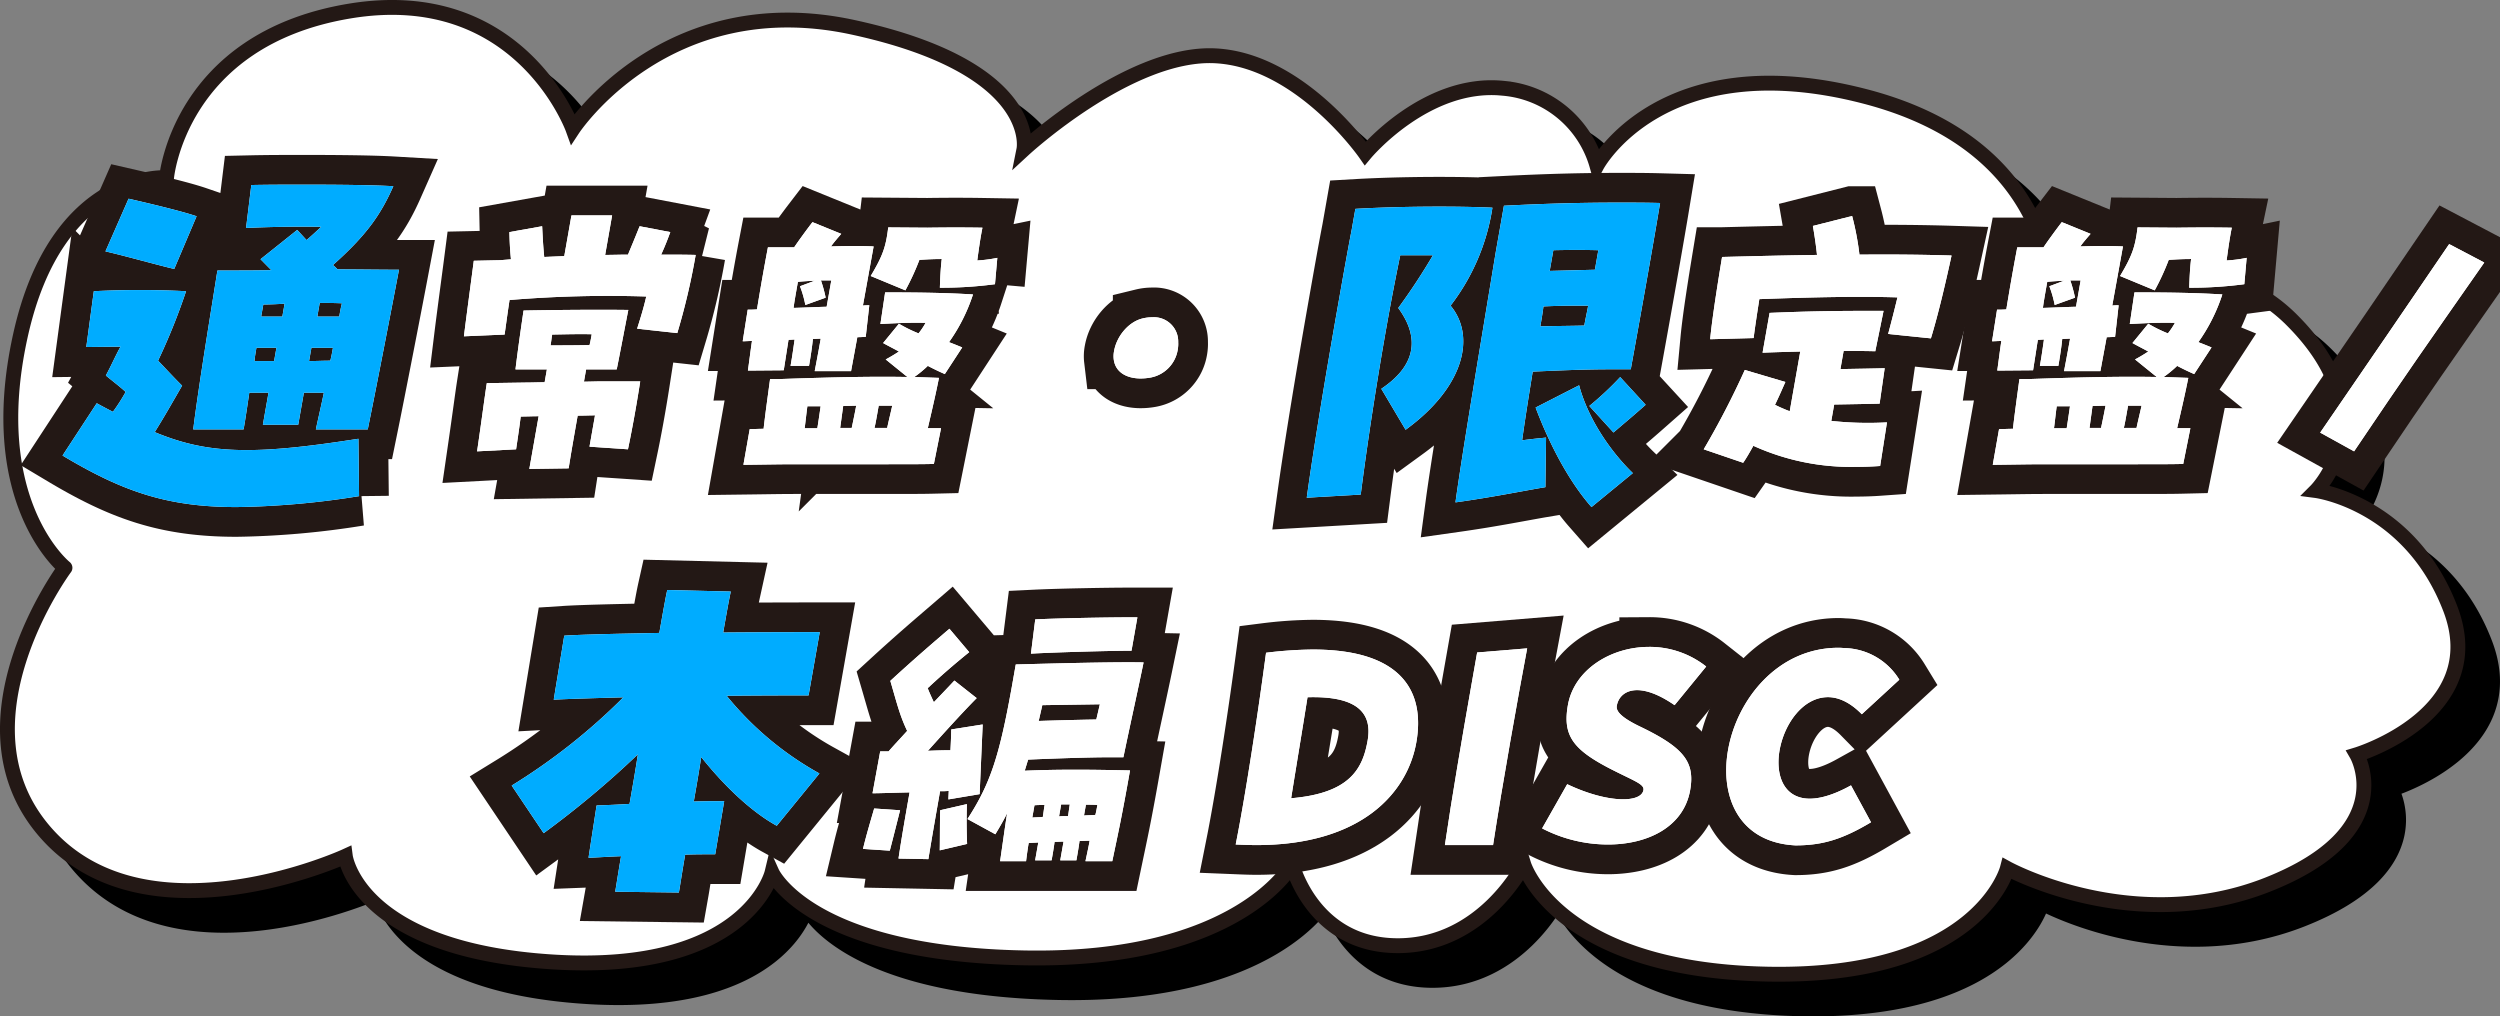
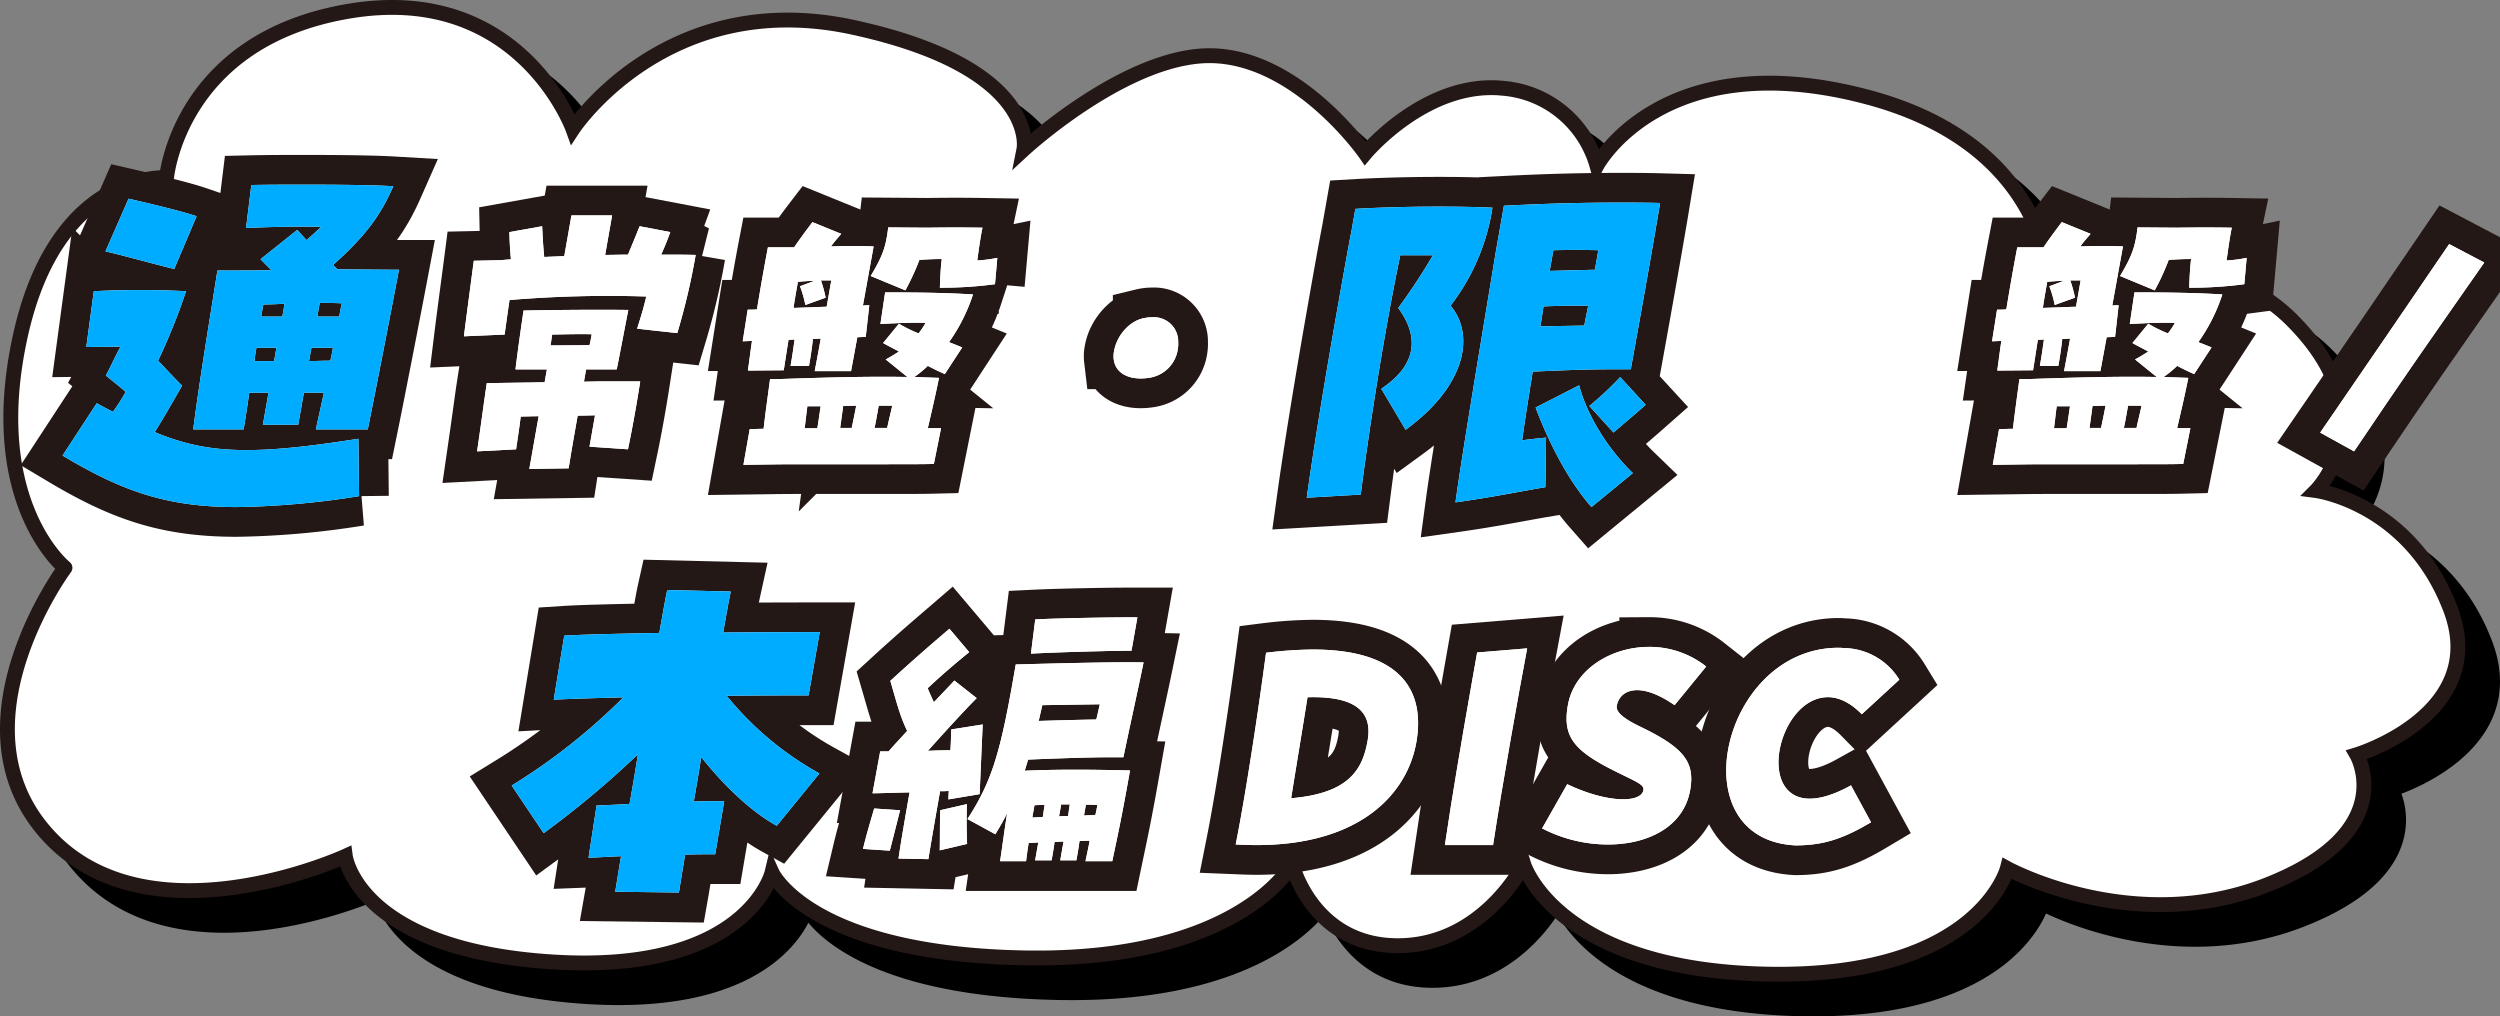
<svg xmlns="http://www.w3.org/2000/svg" viewBox="0 0 504.591 205.139">
  <rect x="0" y="0" width="504.591" height="205.139" fill="#808080" stroke="none" />
  <defs>
    <style>.cls-1,.cls-6,.cls-8,.cls-9{fill:none;}.cls-2{isolation:isolate;}.cls-3{clip-path:url(#clip-path);}.cls-4{opacity:0.18;}.cls-5{mix-blend-mode:multiply;}.cls-6{stroke:#000;}.cls-6,.cls-8{stroke-width:3px;}.cls-7{fill:#fff;}.cls-8,.cls-9{stroke:#231815;}.cls-9{stroke-width:12px;}.cls-10{fill:#00acff;}</style>
    <clipPath id="clip-path">
      <polygon class="cls-1" points="2831.11 -1145.096 1631.11 -1023.425 1631.11 -2095.904 2831.11 -2095.904 2831.11 -1145.096" />
    </clipPath>
  </defs>
  <g class="cls-2">
    <g id="レイヤー_1" data-name="レイヤー 1">
      <g class="cls-5">
        <path d="M40.618,42.867s2.46-27.885,36.907-33.626,45.108,23.784,45.108,23.784S141.497,4.32,179.224,12.521,213.67,37.126,213.67,37.126s21.324-19.684,38.547-18.863,30.346,19.684,30.346,19.684,12.302-14.763,27.885-13.123a21.539,21.539,0,0,1,18.863,15.583s13.123-24.605,54.13-13.943,37.727,43.468,37.727,43.468,28.705-18.043,48.389,1.64,4.921,34.446,4.921,34.446,18.863,2.46,27.065,23.784S482.68,159.328,482.68,159.328s9.022,15.583-18.043,26.245-52.49-3.281-52.49-3.281-5.741,22.144-48.389,21.324-49.209-22.144-49.209-22.144-8.201,16.403-25.425,16.403S267.8,181.472,267.8,181.472s-10.662,19.684-54.13,18.863-50.85-17.223-50.85-17.223-4.921,20.504-44.288,18.043-41.828-21.324-41.828-21.324-39.367,18.043-59.871-4.101,3.281-54.13,3.281-54.13S3.711,108.479,11.093,74.853,40.618,42.867,40.618,42.867Z" />
        <path class="cls-6" d="M40.618,42.867s2.46-27.885,36.907-33.626,45.108,23.784,45.108,23.784S141.497,4.32,179.224,12.521,213.67,37.126,213.67,37.126s21.324-19.684,38.547-18.863,30.346,19.684,30.346,19.684,12.302-14.763,27.885-13.123a21.539,21.539,0,0,1,18.863,15.583s13.123-24.605,54.13-13.943,37.727,43.468,37.727,43.468,28.705-18.043,48.389,1.64,4.921,34.446,4.921,34.446,18.863,2.46,27.065,23.784S482.68,159.328,482.68,159.328s9.022,15.583-18.043,26.245-52.49-3.281-52.49-3.281-5.741,22.144-48.389,21.324-49.209-22.144-49.209-22.144-8.201,16.403-25.425,16.403S267.8,181.472,267.8,181.472s-10.662,19.684-54.13,18.863-50.85-17.223-50.85-17.223-4.921,20.504-44.288,18.043-41.828-21.324-41.828-21.324-39.367,18.043-59.871-4.101,3.281-54.13,3.281-54.13S3.711,108.479,11.093,74.853,40.618,42.867,40.618,42.867Z" />
      </g>
      <path class="cls-7" d="M33.618,35.867S36.078,7.982,70.525,2.24s45.108,23.784,45.108,23.784S134.497-2.68,172.224,5.521,206.67,30.126,206.67,30.126s21.324-19.684,38.547-18.863,30.346,19.684,30.346,19.684,12.302-14.763,27.885-13.123a21.539,21.539,0,0,1,18.863,15.583s13.123-24.605,54.13-13.943,37.727,43.468,37.727,43.468,28.705-18.043,48.389,1.64,4.921,34.446,4.921,34.446,18.863,2.46,27.065,23.784S475.68,152.328,475.68,152.328s9.022,15.583-18.043,26.245-52.49-3.281-52.49-3.281-5.741,22.144-48.389,21.324-49.209-22.144-49.209-22.144-8.201,16.403-25.425,16.403S260.8,174.472,260.8,174.472s-10.662,19.684-54.13,18.863-50.85-17.223-50.85-17.223-4.921,20.504-44.288,18.043-41.828-21.324-41.828-21.324-39.367,18.043-59.871-4.101,3.281-54.13,3.281-54.13S-3.289,101.479,4.093,67.853,33.618,35.867,33.618,35.867Z" />
      <path class="cls-8" d="M33.618,35.867S36.078,7.982,70.525,2.24s45.108,23.784,45.108,23.784S134.497-2.68,172.224,5.521,206.67,30.126,206.67,30.126s21.324-19.684,38.547-18.863,30.346,19.684,30.346,19.684,12.302-14.763,27.885-13.123a21.539,21.539,0,0,1,18.863,15.583s13.123-24.605,54.13-13.943,37.727,43.468,37.727,43.468,28.705-18.043,48.389,1.64,4.921,34.446,4.921,34.446,18.863,2.46,27.065,23.784S475.68,152.328,475.68,152.328s9.022,15.583-18.043,26.245-52.49-3.281-52.49-3.281-5.741,22.144-48.389,21.324-49.209-22.144-49.209-22.144-8.201,16.403-25.425,16.403S260.8,174.472,260.8,174.472s-10.662,19.684-54.13,18.863-50.85-17.223-50.85-17.223-4.921,20.504-44.288,18.043-41.828-21.324-41.828-21.324-39.367,18.043-59.871-4.101,3.281-54.13,3.281-54.13S-3.289,101.479,4.093,67.853,33.618,35.867,33.618,35.867Z" />
      <path class="cls-9" d="M12.621,91.947,19.526,81.39c1.13.63,2.197,1.182,3.264,1.732a36.17,36.17,0,0,0,2.57-4.018c-1.201-1.103-2.572-2.127-3.994-3.309,1.031-1.891,2.069-4.254,2.968-5.83l-6.919.079,1.52-11.267a183.626,183.626,0,0,1,18.622,0,126.224,126.224,0,0,1-5.654,14.023c1.379,1.419,2.872,3.073,4.853,5.043-2.457,4.255-3.699,6.461-5.533,9.376,10.628,4.412,19.651,4.726,41.12,1.34l.131,11.581a168.315,168.315,0,0,1-24.753,2.206C33.521,102.347,24.483,99.038,12.621,91.947Zm8.662-41.205,4.668-10.636c3.431.787,10.51,2.441,13.729,3.545L35.166,54.288C31.518,53.421,24.791,51.529,21.283,50.742Zm22.597,3.86c4.345,0,8.302,0,10.876-.079L52.584,52.318l7.404-5.91,1.889,2.049c1.007-.866,2.027-1.812,2.956-2.679-4.797-.078-10.164,0-15.172.237l1.062-8.668c3.505-.078,7.152-.078,10.721-.078,7.139,0,13.876.078,17.946.315-2.58,5.83-5.475,9.927-12.194,15.914a10.274,10.274,0,0,1,.933.868c4.19,0,8.211.077,12.401.077-1.161,6.146-4.626,24.031-6.303,32.225H63.753c.48-2.284,1.08-4.807,1.616-7.406H61.334l-1.139,6.46H53.057l1.139-6.46H50.317c-.381,2.6-.748,5.122-1.15,7.406H39.001C40.091,77.844,42.659,62.403,43.88,54.602ZM55.321,72.88l.473-2.678H51.759c-.153.866-.319,1.812-.396,2.678Zm1.662-8.981.459-2.6c-1.334.079-2.822.158-4.296.158l-.431,2.441Zm9.681,8.902c.23-.866.384-1.732.536-2.599H62.855l-.473,2.678C63.7,72.88,65.112,72.801,66.663,72.801Zm1.803-8.902c.167-.945.333-1.891.55-2.679-1.615-.078-3.012-.078-4.486-.078l-.486,2.757Z" />
      <path class="cls-9" d="M95.628,52.635l5.316-.117,2.185-.178c-.207-2.127-.275-3.723-.312-5.495l6.61-1.182c.123,2.6.229,4.314.418,6.204l4.047-.177,1.448-8.213h8.206l-1.406,7.977c1.514,0,3.037-.06,4.608-.06.709-1.713,1.408-3.368,2.35-5.731l6.192,1.182c-.562,1.536-1.092,2.896-1.85,4.55,2.387,0,4.714,0,6.973.06A135.387,135.387,0,0,1,136.701,67.23l-8.106-.887c.666-2.127,1.321-4.194,1.844-6.499a240.164,240.164,0,0,0-27.594.709c-.411,2.659-.743,5.2-.997,6.973l-8.21.354C94.176,63.508,95.155,56.3,95.628,52.635ZM108.719,84.01c-1.28,0-2.514.06-3.619.06-.27,2.186-.607,4.432-.935,6.617l-7.87.413c1.1-7.562,1.488-10.753,1.961-13.767l7.819-.118c1.223,0,2.571-.059,3.852-.059l.459-2.6h-6.344c.667-5.436,1.395-10.223,1.628-11.877,9.11-.177,17.199-.177,21.146-.118-.496,2.481-2.186,11.403-2.348,11.995H118.3l-.438,2.481c1.223,0,2.396-.059,3.502-.059h7.856c-.853,5.495-1.743,10.222-2.475,13.708l-7.764-.532,1.115-6.321c-1.047,0-2.222.059-3.502.059-.709,4.019-1.397,7.918-1.817,10.636l-7.936.118ZM118.99,69.652c.193-.768.318-1.476.443-2.186-2.434-.059-4.714,0-7.983.059-.125.709-.192,1.417-.327,2.186C113.684,69.712,115.43,69.712,118.99,69.652Z" />
      <path class="cls-9" d="M151.779,68.825c-.698,0-1.35.059-1.873.059l1.009-6.381c.64,0,1.28,0,1.873-.06.691-4.254,1.473-8.685,2.209-12.526h5.296c.868-1.3,2.555-3.603,3.688-5.081L169.792,47.2c-.807.945-1.387,1.596-2.077,2.541,3.861-.118,6.073-.118,8.613,0l-2.162,11.935a10.951,10.951,0,0,1,1.29-.059l-.718,6.381c-.407,0-1,.06-1.698.06l-1.267,6.854h-7.333c.114-.649.59-3.013,1.215-6.558-.524,0-1.059.059-1.582.059-.134,1.418-.451,3.546-.784,5.436h-3.725c.364-2.068.557-3.486.821-5.318-.407,0-.825.059-1.232.059-.505,3.191-.873,5.612-.967,6.145l-7.228.059C151.214,73.02,151.452,71.012,151.779,68.825ZM151.32,86.61c.932,0,1.873-.059,2.805-.059.294-2.659.74-5.85,1.306-10.045h2.095c11.887-.413,19.066-.532,25.621-.413l-4.38-3.546a30.799,30.799,0,0,0,2.668-1.595c-1.06-.591-2.13-1.123-3.189-1.714l3.189-3.899a28.111,28.111,0,0,0,3.963,1.95,15.154,15.154,0,0,0,1.423-2.128c-2.783-.059-4.714,0-9.121.236l.95-6.381c7.684,0,12.958.118,17.736.414a35.713,35.713,0,0,1-4.841,9.631c.927.354,1.796.708,2.664,1.063l-3.509,5.377c-1.351-.592-2.421-1.122-3.433-1.654a22.602,22.602,0,0,1-2.725,2.245c1.62.06,3.297.118,4.974.178-.547,2.776-1.315,6.144-2.257,10.162h2.677l-1.445,7.208c-2.455.06-4.434.06-12.465.06H160.254c-2.677,0-5.481.059-10.205.118Zm10.147-28.833,2.991-1.123c-1.115.059-2.29.118-3.416.236-.573,3.249-.74,4.195-.869,5.259,2.164-.06,4.512-.177,6.676-.237q.438-2.48.938-5.317h-2.095a27.515,27.515,0,0,1,.957,3.486l-4.102,1.478A21.457,21.457,0,0,0,161.467,57.777Zm.942,28.656h2.56c.115-.65.401-2.6.666-4.432h-2.678C162.744,83.538,162.601,85.015,162.408,86.433Zm7.169-.06h2.328c.319-1.478.804-3.899.908-4.49-.814,0-1.757.059-2.63.059C169.992,83.361,169.78,84.896,169.577,86.374Zm6.164-30.666c2.396-4.017,3.068-5.849,3.533-9.808l7.904.059c4.026-.059,7.576-.059,11.115,0-.359,1.714-.656,3.724-1.05,6.618a27.821,27.821,0,0,0,4.051-.532l-.472,5.318a81.396,81.396,0,0,1-11.124.709c.074-2.068.153-3.841.381-5.79-1.397,0-2.921.059-4.513.177a50.367,50.367,0,0,1-2.83,6.146Zm3.322,30.666c.34-1.596.737-3.189,1.024-4.49h-2.735c-.49,2.777-.636,3.604-.85,4.49Z" />
      <path class="cls-9" d="M237.805,69.062a6.716,6.716,0,0,1-.097,1.536,6.817,6.817,0,0,1-5.528,5.613,11.073,11.073,0,0,1-1.952.177c-2.735,0-5.088-1.182-5.434-3.841a5.383,5.383,0,0,1,.07-1.713c.511-2.896,2.835-5.85,5.753-6.559A8.208,8.208,0,0,1,232.58,64.04,4.899,4.899,0,0,1,237.805,69.062Z" />
      <path class="cls-9" d="M269.998,61.929c1.014-5.751,1.959-11.108,2.842-15.678l.723-4.097c9.563-.553,20.969-.553,27.664-.237a43.014,43.014,0,0,1-8.453,19.775c5.06,6.066,2.944,16.309-9.072,25.054l-4.904-8.271c7.653-5.121,7.362-10.952,3.419-16.31a126.12,126.12,0,0,0,6.997-10.637h-6.596c-3.064,14.734-6.115,33.801-7.974,48.297l-10.896.631C265.166,90.213,267.664,75.166,269.998,61.929Zm31.895-11.03,1.653-9.375c9.317-.473,16.25-.631,23.233-.631,2.716,0,5.432,0,8.289.079-1.049,6.381-3.438,19.933-5.918,33.563h-3.959c-5.43,0-10.438.235-15.834.473-.811,5.042-1.595,9.927-2.135,13.866,1.672-.236,3.252-.394,4.831-.552l-.136,10.006c-4.716.788-10.355,1.97-18.153,3.073C295.015,92.105,299.783,63.742,301.893,50.899Zm8.049,31.357,8.784-4.491c1.719,6.54,6.202,13.236,10.841,17.727l-8.347,6.854C316.309,96.754,312.422,88.875,309.942,82.257Zm9.824-16.546c.25-1.417.563-2.757.785-4.018-3.259,0-5.741,0-9.027.157-.159,1.34-.396,2.679-.632,4.019C313.933,65.79,316.726,65.79,319.766,65.711Zm2.142-11.267.694-3.938c-2.779-.079-5.65-.079-9.078,0l-.736,4.176Zm-1.125,27.497a63.396,63.396,0,0,0,6.228-5.83l5.143,5.594c-3.215,2.837-3.842,3.31-6.495,5.595Z" />
-       <path class="cls-9" d="M353.892,89.978c-.763,1.359-1.438,2.541-2.06,3.427l-7.959-2.718a167.517,167.517,0,0,0,8.294-16.012l8.187,2.423c-.579,1.299-1.268,2.894-2.093,4.608a30.094,30.094,0,0,0,2.971,1.299l2.126-12.053c-2.338.06-4.793.118-7.607.236l1.417-8.036c8.676-.354,13.108-.414,23.003-.414l-1.671,8.155c-2.317-.06-4.412-.06-6.391-.06l-.645,3.663c3.443-.059,6.945-.117,8.934-.178l-1.027,7.15c-2.106.059-5.724.118-9.168.177l-.583,3.31a68.702,68.702,0,0,0,11.238.295l-1.378,8.804c-1.65.118-3.291.177-4.862.177A47.691,47.691,0,0,1,353.892,89.978Zm-6.316-38.11c11.401-.295,15.194-.354,19.162-.413-.217-2.069-.514-4.019-.831-5.851l7.92-2.008a56.604,56.604,0,0,1,1.477,7.799c6.586-.059,12.92,0,18.592.178-1.212,5.554-2.655,11.758-4.17,16.721l-8.632-.886c.508-1.891,1.23-4.669,1.884-7.387-7.757-.236-16.634-.059-27.881.355-.431,2.776-.873,5.612-1.152,7.858l-8.771.236C345.573,64.216,346.718,57.067,347.575,51.868Z" />
      <path class="cls-9" d="M403.942,68.825c-.698,0-1.35.059-1.873.059l1.009-6.381c.64,0,1.28,0,1.873-.06.691-4.254,1.473-8.685,2.209-12.526h5.296c.868-1.3,2.555-3.603,3.688-5.081l5.81,2.363c-.807.945-1.387,1.596-2.077,2.541,3.861-.118,6.073-.118,8.613,0l-2.162,11.935a10.951,10.951,0,0,1,1.29-.059l-.718,6.381c-.407,0-1,.06-1.698.06l-1.267,6.854h-7.333c.114-.649.59-3.013,1.215-6.558-.524,0-1.059.059-1.582.059-.134,1.418-.451,3.546-.784,5.436h-3.725c.364-2.068.557-3.486.821-5.318-.407,0-.825.059-1.232.059-.505,3.191-.873,5.612-.967,6.145l-7.228.059C403.376,73.02,403.614,71.012,403.942,68.825Zm-.46,17.785c.932,0,1.873-.059,2.805-.059.294-2.659.74-5.85,1.306-10.045h2.095c11.887-.413,19.066-.532,25.621-.413l-4.38-3.546a30.818,30.818,0,0,0,2.668-1.595c-1.061-.591-2.13-1.123-3.189-1.714l3.189-3.899a28.103,28.103,0,0,0,3.963,1.95,15.154,15.154,0,0,0,1.423-2.128c-2.783-.059-4.714,0-9.121.236l.95-6.381c7.684,0,12.958.118,17.736.414a35.713,35.713,0,0,1-4.841,9.631c.927.354,1.796.708,2.664,1.063l-3.509,5.377c-1.351-.592-2.421-1.122-3.433-1.654a22.612,22.612,0,0,1-2.725,2.245c1.62.06,3.297.118,4.974.178-.547,2.776-1.315,6.144-2.257,10.162h2.677l-1.445,7.208c-2.455.06-4.434.06-12.465.06H412.416c-2.677,0-5.481.059-10.205.118Zm10.148-28.833,2.991-1.123c-1.115.059-2.29.118-3.416.236-.573,3.249-.74,4.195-.869,5.259,2.164-.06,4.512-.177,6.676-.237q.438-2.48.938-5.317h-2.095a27.515,27.515,0,0,1,.957,3.486l-4.102,1.478A21.466,21.466,0,0,0,413.629,57.777Zm.941,28.656h2.56c.115-.65.401-2.6.666-4.432h-2.678C414.906,83.538,414.763,85.015,414.57,86.433Zm7.169-.06h2.328c.319-1.478.804-3.899.908-4.49-.814,0-1.757.059-2.63.059C422.154,83.361,421.942,84.896,421.739,86.374Zm6.164-30.666c2.396-4.017,3.068-5.849,3.533-9.808l7.904.059c4.026-.059,7.576-.059,11.115,0-.359,1.714-.656,3.724-1.05,6.618a27.821,27.821,0,0,0,4.051-.532l-.472,5.318a81.396,81.396,0,0,1-11.124.709c.074-2.068.153-3.841.381-5.79-1.396,0-2.921.059-4.513.177a50.367,50.367,0,0,1-2.83,6.146Zm3.322,30.666c.34-1.596.737-3.189,1.024-4.49h-2.735c-.49,2.777-.636,3.604-.85,4.49Z" />
      <path class="cls-9" d="M468.298,87.319c12.542-18.316,16.52-24.048,26.031-38.051l7.084,3.722c-11.679,16.722-15.784,22.513-26.274,38.11Z" />
      <path class="cls-9" d="M124.169,179.984c.264-1.497.631-4.019,1.187-7.17-2.264.079-4.464.236-6.573.316l1.629-10.557c2.109-.079,4.295-.158,6.651-.315.556-3.152,1.152-6.54,1.686-10.006a191.241,191.241,0,0,1-19.021,15.914l-6.453-9.611a122.249,122.249,0,0,0,22.538-17.807c-5.925.158-11.074.316-14.05.474l2.123-12.921c3.611-.236,11.01-.395,19.184-.552.682-3.86,1.223-6.934,1.607-8.666l12.824.314c-.397,1.812-.896,4.649-1.535,8.273,8.937-.079,16.851-.079,19.488-.079l-2.251,12.765c-3.025,0-9.31,0-16.54.078a64.057,64.057,0,0,0,18.727,15.679L156.778,166.67c-4.599-2.522-10.036-7.327-15.245-13.867-.465,3.072-.993,6.066-1.507,8.982,2.108-.079,4.204-.079,6.144-.079l-1.812,10.716c-2.017,0-4.112,0-6.065.079-.556,3.151-.936,5.751-1.27,7.642Z" />
      <path class="cls-9" d="M174.186,171.338c.663-2.777,1.503-5.554,2.252-8.153l5.233.354c-.376,1.478-1.56,6.204-2.078,8.155Zm7.163,1.95c.623-4.195,1.468-8.982,2.238-13.354-2.979.059-5.851.177-7.481.177l1.549-8.449h1.688c1.239-1.418,2.526-2.776,3.755-4.136-1.484-3.131-1.982-5.259-3.397-10.104,5.276-4.846,9.041-8.036,11.923-10.518l3.996,4.726c-2.92,2.364-5.526,4.609-8.382,7.269.32.826.698,1.653,1.246,2.836,1.571-1.654,2.996-3.132,4.146-4.372l4.496,3.545c-3.044,3.071-7.026,7.503-9.848,10.635,1.523-.059,3.046-.117,4.559-.117.102-1.891.15-3.486.158-4.195l6.346-1.005-.617,14.062-6.298,1.063c-.007-.295.039-.886.068-1.714a16.284,16.284,0,0,1-1.756.06c-.761,4.314-1.584,8.98-2.358,13.708Zm8.411-9.75,5.399-1.24c-.097,3.191-.065,5.318.038,8.036l-5.524,1.299C189.716,170.392,189.701,165.193,189.76,163.538Zm13.514.592c-.725,1.478-1.557,2.894-2.379,4.254l-5.627-3.073c4.636-7.148,6.431-12.703,8.937-26.588l.812-4.609c8.888-.235,20.113-.531,25.797-.413-1.228,5.968-2.56,11.876-4.074,19.143h-3.201c-3.376,0-10.749.237-16.029.474l-.686,2.244c6.861-.295,13.193-.236,21.252-.059-1.698,9.631-2.456,12.94-3.579,18.316h-5.412c.35-1.654.647-3.013.846-4.136-.64,0-1.349.059-2.047.059-.161,1.241-.391,2.541-.63,3.9h-3.259l.667-3.782c-.582,0-1.175.061-1.814.061-.15,1.181-.369,2.421-.599,3.722H208.93l.636-3.604c-.65.059-1.291.059-1.941.118-.208,1.182-.369,2.423-.529,3.663h-5.238C202.428,169.921,202.791,167.201,203.274,164.13Zm5.676-39.115c4.872-.236,14.622-.414,19.22-.414h1.397l-1.188,6.736c-3.9,0-15.01.295-20.299.591Zm1.522,39.883c.145-.827.224-1.595.369-2.423-.698,0-1.397,0-2.048.06l-.438,2.481C209.065,164.957,209.763,164.957,210.472,164.897Zm10.802-19.675.717-3.073-11.612.177-.737,3.191C213.328,145.399,217.772,145.281,221.274,145.222Zm-5.707,19.498c.136-.769.212-1.536.357-2.363H214.18l-.428,2.422C214.344,164.72,214.926,164.72,215.567,164.72Zm5.512-.237c.162-.59.277-1.24.412-2.009-.745-.059-1.502-.059-2.316-.059l-.386,2.187C219.555,164.543,220.312,164.543,221.078,164.483Z" />
      <path class="cls-9" d="M255.534,131.75A81.745,81.745,0,0,1,264.96,131.1c18.274,0,22.668,8.745,20.907,18.73-1.803,10.222-11.105,20.738-32.289,20.738-1.339,0-2.726-.059-4.17-.118C251.445,160.23,253.944,143.745,255.534,131.75Zm8.368,8.981c-1.029,6.5-2.221,13.59-3.303,20.385,11.815-1.005,14.426-5.908,15.437-11.641C277.026,143.863,273.906,140.435,263.902,140.731Z" />
      <path class="cls-9" d="M296.88,138.84c.458-2.599.886-5.021,1.261-7.148l10.097-.828c-1.69,8.923-5.04,27.595-6.885,39.706h-9.719C293.03,160.997,295.182,148.471,296.88,138.84Z" />
      <path class="cls-9" d="M316.321,158.279c8.052,3.842,14.919,3.842,15.388,1.183.219-1.241-2.052-1.891-6.959-4.432-7.354-3.841-9.355-6.677-8.293-12.704,1.261-7.149,8.649-11.758,16.39-11.758a18.412,18.412,0,0,1,11.523,3.959l-6.38,7.799c-7.262-5.021-11.118-2.954-11.66.119-.156.887.382,2.127,4.673,4.194,8.852,4.255,11.135,7.149,10.135,12.822-1.323,7.504-8.63,10.989-16.603,10.989a28.933,28.933,0,0,1-13.278-3.25Z" />
      <path class="cls-9" d="M348.787,151.367c1.803-10.222,10.038-20.622,22.317-20.622.175,0,.349,0,1.154.06a13.339,13.339,0,0,1,11.095,6.382l-7.572,6.972c-2.615-2.659-5.126-3.604-7.369-3.427-9.028.709-13.503,18.493-4.631,20.326,2.303.472,5.56-.178,9.817-2.541l4.042,7.444c-5.657,3.368-9.669,4.668-15.256,4.668C350.966,170.038,347.12,160.82,348.787,151.367Z" />
      <path class="cls-7" d="M12.621,91.947,19.526,81.39c1.13.63,2.197,1.182,3.264,1.732a36.17,36.17,0,0,0,2.57-4.018c-1.201-1.103-2.572-2.127-3.994-3.309,1.031-1.891,2.069-4.254,2.968-5.83l-6.919.079,1.52-11.267a183.626,183.626,0,0,1,18.622,0,126.224,126.224,0,0,1-5.654,14.023c1.379,1.419,2.872,3.073,4.853,5.043-2.457,4.255-3.699,6.461-5.533,9.376,10.628,4.412,19.651,4.726,41.12,1.34l.131,11.581a168.315,168.315,0,0,1-24.753,2.206C33.521,102.347,24.483,99.038,12.621,91.947Zm8.662-41.205,4.668-10.636c3.431.787,10.51,2.441,13.729,3.545L35.166,54.288C31.518,53.421,24.791,51.529,21.283,50.742Zm22.597,3.86c4.345,0,8.302,0,10.876-.079L52.584,52.318l7.404-5.91,1.889,2.049c1.007-.866,2.027-1.812,2.956-2.679-4.797-.078-10.164,0-15.172.237l1.062-8.668c3.505-.078,7.152-.078,10.721-.078,7.139,0,13.876.078,17.946.315-2.58,5.83-5.475,9.927-12.194,15.914a10.274,10.274,0,0,1,.933.868c4.19,0,8.211.077,12.401.077-1.161,6.146-4.626,24.031-6.303,32.225H63.753c.48-2.284,1.08-4.807,1.616-7.406H61.334l-1.139,6.46H53.057l1.139-6.46H50.317c-.381,2.6-.748,5.122-1.15,7.406H39.001C40.091,77.844,42.659,62.403,43.88,54.602ZM55.321,72.88l.473-2.678H51.759c-.153.866-.319,1.812-.396,2.678Zm1.662-8.981.459-2.6c-1.334.079-2.822.158-4.296.158l-.431,2.441Zm9.681,8.902c.23-.866.384-1.732.536-2.599H62.855l-.473,2.678C63.7,72.88,65.112,72.801,66.663,72.801Zm1.803-8.902c.167-.945.333-1.891.55-2.679-1.615-.078-3.012-.078-4.486-.078l-.486,2.757Z" />
      <path class="cls-7" d="M95.628,52.635l5.316-.117,2.185-.178c-.207-2.127-.275-3.723-.312-5.495l6.61-1.182c.123,2.6.229,4.314.418,6.204l4.047-.177,1.448-8.213h8.206l-1.406,7.977c1.514,0,3.037-.06,4.608-.06.709-1.713,1.408-3.368,2.35-5.731l6.192,1.182c-.562,1.536-1.092,2.896-1.85,4.55,2.387,0,4.714,0,6.973.06A135.387,135.387,0,0,1,136.701,67.23l-8.106-.887c.666-2.127,1.321-4.194,1.844-6.499a240.164,240.164,0,0,0-27.594.709c-.411,2.659-.743,5.2-.997,6.973l-8.21.354C94.176,63.508,95.155,56.3,95.628,52.635ZM108.719,84.01c-1.28,0-2.514.06-3.619.06-.27,2.186-.607,4.432-.935,6.617l-7.87.413c1.1-7.562,1.488-10.753,1.961-13.767l7.819-.118c1.223,0,2.571-.059,3.852-.059l.459-2.6h-6.344c.667-5.436,1.395-10.223,1.628-11.877,9.11-.177,17.199-.177,21.146-.118-.496,2.481-2.186,11.403-2.348,11.995H118.3l-.438,2.481c1.223,0,2.396-.059,3.502-.059h7.856c-.853,5.495-1.743,10.222-2.475,13.708l-7.764-.532,1.115-6.321c-1.047,0-2.222.059-3.502.059-.709,4.019-1.397,7.918-1.817,10.636l-7.936.118ZM118.99,69.652c.193-.768.318-1.476.443-2.186-2.434-.059-4.714,0-7.983.059-.125.709-.192,1.417-.327,2.186C113.684,69.712,115.43,69.712,118.99,69.652Z" />
      <path class="cls-7" d="M151.779,68.825c-.698,0-1.35.059-1.873.059l1.009-6.381c.64,0,1.28,0,1.873-.06.691-4.254,1.473-8.685,2.209-12.526h5.296c.868-1.3,2.555-3.603,3.688-5.081L169.792,47.2c-.807.945-1.387,1.596-2.077,2.541,3.861-.118,6.073-.118,8.613,0l-2.162,11.935a10.951,10.951,0,0,1,1.29-.059l-.718,6.381c-.407,0-1,.06-1.698.06l-1.267,6.854h-7.333c.114-.649.59-3.013,1.215-6.558-.524,0-1.059.059-1.582.059-.134,1.418-.451,3.546-.784,5.436h-3.725c.364-2.068.557-3.486.821-5.318-.407,0-.825.059-1.232.059-.505,3.191-.873,5.612-.967,6.145l-7.228.059C151.214,73.02,151.452,71.012,151.779,68.825ZM151.32,86.61c.932,0,1.873-.059,2.805-.059.294-2.659.74-5.85,1.306-10.045h2.095c11.887-.413,19.066-.532,25.621-.413l-4.38-3.546a30.799,30.799,0,0,0,2.668-1.595c-1.06-.591-2.13-1.123-3.189-1.714l3.189-3.899a28.111,28.111,0,0,0,3.963,1.95,15.154,15.154,0,0,0,1.423-2.128c-2.783-.059-4.714,0-9.121.236l.95-6.381c7.684,0,12.958.118,17.736.414a35.713,35.713,0,0,1-4.841,9.631c.927.354,1.796.708,2.664,1.063l-3.509,5.377c-1.351-.592-2.421-1.122-3.433-1.654a22.602,22.602,0,0,1-2.725,2.245c1.62.06,3.297.118,4.974.178-.547,2.776-1.315,6.144-2.257,10.162h2.677l-1.445,7.208c-2.455.06-4.434.06-12.465.06H160.254c-2.677,0-5.481.059-10.205.118Zm10.147-28.833,2.991-1.123c-1.115.059-2.29.118-3.416.236-.573,3.249-.74,4.195-.869,5.259,2.164-.06,4.512-.177,6.676-.237q.438-2.48.938-5.317h-2.095a27.515,27.515,0,0,1,.957,3.486l-4.102,1.478A21.457,21.457,0,0,0,161.467,57.777Zm.942,28.656h2.56c.115-.65.401-2.6.666-4.432h-2.678C162.744,83.538,162.601,85.015,162.408,86.433Zm7.169-.06h2.328c.319-1.478.804-3.899.908-4.49-.814,0-1.757.059-2.63.059C169.992,83.361,169.78,84.896,169.577,86.374Zm6.164-30.666c2.396-4.017,3.068-5.849,3.533-9.808l7.904.059c4.026-.059,7.576-.059,11.115,0-.359,1.714-.656,3.724-1.05,6.618a27.821,27.821,0,0,0,4.051-.532l-.472,5.318a81.396,81.396,0,0,1-11.124.709c.074-2.068.153-3.841.381-5.79-1.397,0-2.921.059-4.513.177a50.367,50.367,0,0,1-2.83,6.146Zm3.322,30.666c.34-1.596.737-3.189,1.024-4.49h-2.735c-.49,2.777-.636,3.604-.85,4.49Z" />
      <path class="cls-7" d="M237.805,69.062a6.716,6.716,0,0,1-.097,1.536,6.817,6.817,0,0,1-5.528,5.613,11.073,11.073,0,0,1-1.952.177c-2.735,0-5.088-1.182-5.434-3.841a5.383,5.383,0,0,1,.07-1.713c.511-2.896,2.835-5.85,5.753-6.559A8.208,8.208,0,0,1,232.58,64.04,4.899,4.899,0,0,1,237.805,69.062Z" />
      <path class="cls-7" d="M269.998,61.929c1.014-5.751,1.959-11.108,2.842-15.678l.723-4.097c9.563-.553,20.969-.553,27.664-.237a43.014,43.014,0,0,1-8.453,19.775c5.06,6.066,2.944,16.309-9.072,25.054l-4.904-8.271c7.653-5.121,7.362-10.952,3.419-16.31a126.12,126.12,0,0,0,6.997-10.637h-6.596c-3.064,14.734-6.115,33.801-7.974,48.297l-10.896.631C265.166,90.213,267.664,75.166,269.998,61.929Zm31.895-11.03,1.653-9.375c9.317-.473,16.25-.631,23.233-.631,2.716,0,5.432,0,8.289.079-1.049,6.381-3.438,19.933-5.918,33.563h-3.959c-5.43,0-10.438.235-15.834.473-.811,5.042-1.595,9.927-2.135,13.866,1.672-.236,3.252-.394,4.831-.552l-.136,10.006c-4.716.788-10.355,1.97-18.153,3.073C295.015,92.105,299.783,63.742,301.893,50.899Zm8.049,31.357,8.784-4.491c1.719,6.54,6.202,13.236,10.841,17.727l-8.347,6.854C316.309,96.754,312.422,88.875,309.942,82.257Zm9.824-16.546c.25-1.417.563-2.757.785-4.018-3.259,0-5.741,0-9.027.157-.159,1.34-.396,2.679-.632,4.019C313.933,65.79,316.726,65.79,319.766,65.711Zm2.142-11.267.694-3.938c-2.779-.079-5.65-.079-9.078,0l-.736,4.176Zm-1.125,27.497a63.396,63.396,0,0,0,6.228-5.83l5.143,5.594c-3.215,2.837-3.842,3.31-6.495,5.595Z" />
      <path class="cls-7" d="M353.892,89.978c-.763,1.359-1.438,2.541-2.06,3.427l-7.959-2.718a167.517,167.517,0,0,0,8.294-16.012l8.187,2.423c-.579,1.299-1.268,2.894-2.093,4.608a30.094,30.094,0,0,0,2.971,1.299l2.126-12.053c-2.338.06-4.793.118-7.607.236l1.417-8.036c8.676-.354,13.108-.414,23.003-.414l-1.671,8.155c-2.317-.06-4.412-.06-6.391-.06l-.645,3.663c3.443-.059,6.945-.117,8.934-.178l-1.027,7.15c-2.106.059-5.724.118-9.168.177l-.583,3.31a68.702,68.702,0,0,0,11.238.295l-1.378,8.804c-1.65.118-3.291.177-4.862.177A47.691,47.691,0,0,1,353.892,89.978Zm-6.316-38.11c11.401-.295,15.194-.354,19.162-.413-.217-2.069-.514-4.019-.831-5.851l7.92-2.008a56.604,56.604,0,0,1,1.477,7.799c6.586-.059,12.92,0,18.592.178-1.212,5.554-2.655,11.758-4.17,16.721l-8.632-.886c.508-1.891,1.23-4.669,1.884-7.387-7.757-.236-16.634-.059-27.881.355-.431,2.776-.873,5.612-1.152,7.858l-8.771.236C345.573,64.216,346.718,57.067,347.575,51.868Z" />
      <path class="cls-7" d="M403.942,68.825c-.698,0-1.35.059-1.873.059l1.009-6.381c.64,0,1.28,0,1.873-.06.691-4.254,1.473-8.685,2.209-12.526h5.296c.868-1.3,2.555-3.603,3.688-5.081l5.81,2.363c-.807.945-1.387,1.596-2.077,2.541,3.861-.118,6.073-.118,8.613,0l-2.162,11.935a10.951,10.951,0,0,1,1.29-.059l-.718,6.381c-.407,0-1,.06-1.698.06l-1.267,6.854h-7.333c.114-.649.59-3.013,1.215-6.558-.524,0-1.059.059-1.582.059-.134,1.418-.451,3.546-.784,5.436h-3.725c.364-2.068.557-3.486.821-5.318-.407,0-.825.059-1.232.059-.505,3.191-.873,5.612-.967,6.145l-7.228.059C403.376,73.02,403.614,71.012,403.942,68.825Zm-.46,17.785c.932,0,1.873-.059,2.805-.059.294-2.659.74-5.85,1.306-10.045h2.095c11.887-.413,19.066-.532,25.621-.413l-4.38-3.546a30.818,30.818,0,0,0,2.668-1.595c-1.061-.591-2.13-1.123-3.189-1.714l3.189-3.899a28.103,28.103,0,0,0,3.963,1.95,15.154,15.154,0,0,0,1.423-2.128c-2.783-.059-4.714,0-9.121.236l.95-6.381c7.684,0,12.958.118,17.736.414a35.713,35.713,0,0,1-4.841,9.631c.927.354,1.796.708,2.664,1.063l-3.509,5.377c-1.351-.592-2.421-1.122-3.433-1.654a22.612,22.612,0,0,1-2.725,2.245c1.62.06,3.297.118,4.974.178-.547,2.776-1.315,6.144-2.257,10.162h2.677l-1.445,7.208c-2.455.06-4.434.06-12.465.06H412.416c-2.677,0-5.481.059-10.205.118Zm10.148-28.833,2.991-1.123c-1.115.059-2.29.118-3.416.236-.573,3.249-.74,4.195-.869,5.259,2.164-.06,4.512-.177,6.676-.237q.438-2.48.938-5.317h-2.095a27.515,27.515,0,0,1,.957,3.486l-4.102,1.478A21.466,21.466,0,0,0,413.629,57.777Zm.941,28.656h2.56c.115-.65.401-2.6.666-4.432h-2.678C414.906,83.538,414.763,85.015,414.57,86.433Zm7.169-.06h2.328c.319-1.478.804-3.899.908-4.49-.814,0-1.757.059-2.63.059C422.154,83.361,421.942,84.896,421.739,86.374Zm6.164-30.666c2.396-4.017,3.068-5.849,3.533-9.808l7.904.059c4.026-.059,7.576-.059,11.115,0-.359,1.714-.656,3.724-1.05,6.618a27.821,27.821,0,0,0,4.051-.532l-.472,5.318a81.396,81.396,0,0,1-11.124.709c.074-2.068.153-3.841.381-5.79-1.396,0-2.921.059-4.513.177a50.367,50.367,0,0,1-2.83,6.146Zm3.322,30.666c.34-1.596.737-3.189,1.024-4.49h-2.735c-.49,2.777-.636,3.604-.85,4.49Z" />
      <path class="cls-7" d="M468.298,87.319c12.542-18.316,16.52-24.048,26.031-38.051l7.084,3.722c-11.679,16.722-15.784,22.513-26.274,38.11Z" />
      <path class="cls-7" d="M124.169,179.984c.264-1.497.631-4.019,1.187-7.17-2.264.079-4.464.236-6.573.316l1.629-10.557c2.109-.079,4.295-.158,6.651-.315.556-3.152,1.152-6.54,1.686-10.006a191.241,191.241,0,0,1-19.021,15.914l-6.453-9.611a122.249,122.249,0,0,0,22.538-17.807c-5.925.158-11.074.316-14.05.474l2.123-12.921c3.611-.236,11.01-.395,19.184-.552.682-3.86,1.223-6.934,1.607-8.666l12.824.314c-.397,1.812-.896,4.649-1.535,8.273,8.937-.079,16.851-.079,19.488-.079l-2.251,12.765c-3.025,0-9.31,0-16.54.078a64.057,64.057,0,0,0,18.727,15.679L156.778,166.67c-4.599-2.522-10.036-7.327-15.245-13.867-.465,3.072-.993,6.066-1.507,8.982,2.108-.079,4.204-.079,6.144-.079l-1.812,10.716c-2.017,0-4.112,0-6.065.079-.556,3.151-.936,5.751-1.27,7.642Z" />
      <path class="cls-7" d="M174.186,171.338c.663-2.777,1.503-5.554,2.252-8.153l5.233.354c-.376,1.478-1.56,6.204-2.078,8.155Zm7.163,1.95c.623-4.195,1.468-8.982,2.238-13.354-2.979.059-5.851.177-7.481.177l1.549-8.449h1.688c1.239-1.418,2.526-2.776,3.755-4.136-1.484-3.131-1.982-5.259-3.397-10.104,5.276-4.846,9.041-8.036,11.923-10.518l3.996,4.726c-2.92,2.364-5.526,4.609-8.382,7.269.32.826.698,1.653,1.246,2.836,1.571-1.654,2.996-3.132,4.146-4.372l4.496,3.545c-3.044,3.071-7.026,7.503-9.848,10.635,1.523-.059,3.046-.117,4.559-.117.102-1.891.15-3.486.158-4.195l6.346-1.005-.617,14.062-6.298,1.063c-.007-.295.039-.886.068-1.714a16.284,16.284,0,0,1-1.756.06c-.761,4.314-1.584,8.98-2.358,13.708Zm8.411-9.75,5.399-1.24c-.097,3.191-.065,5.318.038,8.036l-5.524,1.299C189.716,170.392,189.701,165.193,189.76,163.538Zm13.514.592c-.725,1.478-1.557,2.894-2.379,4.254l-5.627-3.073c4.636-7.148,6.431-12.703,8.937-26.588l.812-4.609c8.888-.235,20.113-.531,25.797-.413-1.228,5.968-2.56,11.876-4.074,19.143h-3.201c-3.376,0-10.749.237-16.029.474l-.686,2.244c6.861-.295,13.193-.236,21.252-.059-1.698,9.631-2.456,12.94-3.579,18.316h-5.412c.35-1.654.647-3.013.846-4.136-.64,0-1.349.059-2.047.059-.161,1.241-.391,2.541-.63,3.9h-3.259l.667-3.782c-.582,0-1.175.061-1.814.061-.15,1.181-.369,2.421-.599,3.722H208.93l.636-3.604c-.65.059-1.291.059-1.941.118-.208,1.182-.369,2.423-.529,3.663h-5.238C202.428,169.921,202.791,167.201,203.274,164.13Zm5.676-39.115c4.872-.236,14.622-.414,19.22-.414h1.397l-1.188,6.736c-3.9,0-15.01.295-20.299.591Zm1.522,39.883c.145-.827.224-1.595.369-2.423-.698,0-1.397,0-2.048.06l-.438,2.481C209.065,164.957,209.763,164.957,210.472,164.897Zm10.802-19.675.717-3.073-11.612.177-.737,3.191C213.328,145.399,217.772,145.281,221.274,145.222Zm-5.707,19.498c.136-.769.212-1.536.357-2.363H214.18l-.428,2.422C214.344,164.72,214.926,164.72,215.567,164.72Zm5.512-.237c.162-.59.277-1.24.412-2.009-.745-.059-1.502-.059-2.316-.059l-.386,2.187C219.555,164.543,220.312,164.543,221.078,164.483Z" />
      <path class="cls-7" d="M255.534,131.75A81.745,81.745,0,0,1,264.96,131.1c18.274,0,22.668,8.745,20.907,18.73-1.803,10.222-11.105,20.738-32.289,20.738-1.339,0-2.726-.059-4.17-.118C251.445,160.23,253.944,143.745,255.534,131.75Zm8.368,8.981c-1.029,6.5-2.221,13.59-3.303,20.385,11.815-1.005,14.426-5.908,15.437-11.641C277.026,143.863,273.906,140.435,263.902,140.731Z" />
      <path class="cls-7" d="M296.88,138.84c.458-2.599.886-5.021,1.261-7.148l10.097-.828c-1.69,8.923-5.04,27.595-6.885,39.706h-9.719C293.03,160.997,295.182,148.471,296.88,138.84Z" />
      <path class="cls-7" d="M316.321,158.279c8.052,3.842,14.919,3.842,15.388,1.183.219-1.241-2.052-1.891-6.959-4.432-7.354-3.841-9.355-6.677-8.293-12.704,1.261-7.149,8.649-11.758,16.39-11.758a18.412,18.412,0,0,1,11.523,3.959l-6.38,7.799c-7.262-5.021-11.118-2.954-11.66.119-.156.887.382,2.127,4.673,4.194,8.852,4.255,11.135,7.149,10.135,12.822-1.323,7.504-8.63,10.989-16.603,10.989a28.933,28.933,0,0,1-13.278-3.25Z" />
      <path class="cls-7" d="M348.787,151.367c1.803-10.222,10.038-20.622,22.317-20.622.175,0,.349,0,1.154.06a13.339,13.339,0,0,1,11.095,6.382l-7.572,6.972c-2.615-2.659-5.126-3.604-7.369-3.427-9.028.709-13.503,18.493-4.631,20.326,2.303.472,5.56-.178,9.817-2.541l4.042,7.444c-5.657,3.368-9.669,4.668-15.256,4.668C350.966,170.038,347.12,160.82,348.787,151.367Z" />
      <path class="cls-10" d="M12.621,91.947,19.526,81.39c1.13.63,2.197,1.182,3.264,1.732a36.17,36.17,0,0,0,2.57-4.018c-1.201-1.103-2.572-2.127-3.994-3.309,1.031-1.891,2.069-4.254,2.968-5.83l-6.919.079,1.52-11.267a183.626,183.626,0,0,1,18.622,0,126.224,126.224,0,0,1-5.654,14.023c1.379,1.419,2.872,3.073,4.853,5.043-2.457,4.255-3.699,6.461-5.533,9.376,10.628,4.412,19.651,4.726,41.12,1.34l.131,11.581a168.315,168.315,0,0,1-24.753,2.206C33.521,102.347,24.483,99.038,12.621,91.947Zm8.662-41.205,4.668-10.636c3.431.787,10.51,2.441,13.729,3.545L35.166,54.288C31.518,53.421,24.791,51.529,21.283,50.742Zm22.597,3.86c4.345,0,8.302,0,10.876-.079L52.584,52.318l7.404-5.91,1.889,2.049c1.007-.866,2.027-1.812,2.956-2.679-4.797-.078-10.164,0-15.172.237l1.062-8.668c3.505-.078,7.152-.078,10.721-.078,7.139,0,13.876.078,17.946.315-2.58,5.83-5.475,9.927-12.194,15.914a10.274,10.274,0,0,1,.933.868c4.19,0,8.211.077,12.401.077-1.161,6.146-4.626,24.031-6.303,32.225H63.753c.48-2.284,1.08-4.807,1.616-7.406H61.334l-1.139,6.46H53.057l1.139-6.46H50.317c-.381,2.6-.748,5.122-1.15,7.406H39.001C40.091,77.844,42.659,62.403,43.88,54.602ZM55.321,72.88l.473-2.678H51.759c-.153.866-.319,1.812-.396,2.678Zm1.662-8.981.459-2.6c-1.334.079-2.822.158-4.296.158l-.431,2.441Zm9.681,8.902c.23-.866.384-1.732.536-2.599H62.855l-.473,2.678C63.7,72.88,65.112,72.801,66.663,72.801Zm1.803-8.902c.167-.945.333-1.891.55-2.679-1.615-.078-3.012-.078-4.486-.078l-.486,2.757Z" />
      <path class="cls-7" d="M95.628,52.635l5.316-.117,2.185-.178c-.207-2.127-.275-3.723-.312-5.495l6.61-1.182c.123,2.6.229,4.314.418,6.204l4.047-.177,1.448-8.213h8.206l-1.406,7.977c1.514,0,3.037-.06,4.608-.06.709-1.713,1.408-3.368,2.35-5.731l6.192,1.182c-.562,1.536-1.092,2.896-1.85,4.55,2.387,0,4.714,0,6.973.06A135.387,135.387,0,0,1,136.701,67.23l-8.106-.887c.666-2.127,1.321-4.194,1.844-6.499a240.164,240.164,0,0,0-27.594.709c-.411,2.659-.743,5.2-.997,6.973l-8.21.354C94.176,63.508,95.155,56.3,95.628,52.635ZM108.719,84.01c-1.28,0-2.514.06-3.619.06-.27,2.186-.607,4.432-.935,6.617l-7.87.413c1.1-7.562,1.488-10.753,1.961-13.767l7.819-.118c1.223,0,2.571-.059,3.852-.059l.459-2.6h-6.344c.667-5.436,1.395-10.223,1.628-11.877,9.11-.177,17.199-.177,21.146-.118-.496,2.481-2.186,11.403-2.348,11.995H118.3l-.438,2.481c1.223,0,2.396-.059,3.502-.059h7.856c-.853,5.495-1.743,10.222-2.475,13.708l-7.764-.532,1.115-6.321c-1.047,0-2.222.059-3.502.059-.709,4.019-1.397,7.918-1.817,10.636l-7.936.118ZM118.99,69.652c.193-.768.318-1.476.443-2.186-2.434-.059-4.714,0-7.983.059-.125.709-.192,1.417-.327,2.186C113.684,69.712,115.43,69.712,118.99,69.652Z" />
      <path class="cls-7" d="M151.779,68.825c-.698,0-1.35.059-1.873.059l1.009-6.381c.64,0,1.28,0,1.873-.06.691-4.254,1.473-8.685,2.209-12.526h5.296c.868-1.3,2.555-3.603,3.688-5.081L169.792,47.2c-.807.945-1.387,1.596-2.077,2.541,3.861-.118,6.073-.118,8.613,0l-2.162,11.935a10.951,10.951,0,0,1,1.29-.059l-.718,6.381c-.407,0-1,.06-1.698.06l-1.267,6.854h-7.333c.114-.649.59-3.013,1.215-6.558-.524,0-1.059.059-1.582.059-.134,1.418-.451,3.546-.784,5.436h-3.725c.364-2.068.557-3.486.821-5.318-.407,0-.825.059-1.232.059-.505,3.191-.873,5.612-.967,6.145l-7.228.059C151.214,73.02,151.452,71.012,151.779,68.825ZM151.32,86.61c.932,0,1.873-.059,2.805-.059.294-2.659.74-5.85,1.306-10.045h2.095c11.887-.413,19.066-.532,25.621-.413l-4.38-3.546a30.799,30.799,0,0,0,2.668-1.595c-1.06-.591-2.13-1.123-3.189-1.714l3.189-3.899a28.111,28.111,0,0,0,3.963,1.95,15.154,15.154,0,0,0,1.423-2.128c-2.783-.059-4.714,0-9.121.236l.95-6.381c7.684,0,12.958.118,17.736.414a35.713,35.713,0,0,1-4.841,9.631c.927.354,1.796.708,2.664,1.063l-3.509,5.377c-1.351-.592-2.421-1.122-3.433-1.654a22.602,22.602,0,0,1-2.725,2.245c1.62.06,3.297.118,4.974.178-.547,2.776-1.315,6.144-2.257,10.162h2.677l-1.445,7.208c-2.455.06-4.434.06-12.465.06H160.254c-2.677,0-5.481.059-10.205.118Zm10.147-28.833,2.991-1.123c-1.115.059-2.29.118-3.416.236-.573,3.249-.74,4.195-.869,5.259,2.164-.06,4.512-.177,6.676-.237q.438-2.48.938-5.317h-2.095a27.515,27.515,0,0,1,.957,3.486l-4.102,1.478A21.457,21.457,0,0,0,161.467,57.777Zm.942,28.656h2.56c.115-.65.401-2.6.666-4.432h-2.678C162.744,83.538,162.601,85.015,162.408,86.433Zm7.169-.06h2.328c.319-1.478.804-3.899.908-4.49-.814,0-1.757.059-2.63.059C169.992,83.361,169.78,84.896,169.577,86.374Zm6.164-30.666c2.396-4.017,3.068-5.849,3.533-9.808l7.904.059c4.026-.059,7.576-.059,11.115,0-.359,1.714-.656,3.724-1.05,6.618a27.821,27.821,0,0,0,4.051-.532l-.472,5.318a81.396,81.396,0,0,1-11.124.709c.074-2.068.153-3.841.381-5.79-1.397,0-2.921.059-4.513.177a50.367,50.367,0,0,1-2.83,6.146Zm3.322,30.666c.34-1.596.737-3.189,1.024-4.49h-2.735c-.49,2.777-.636,3.604-.85,4.49Z" />
      <path class="cls-7" d="M237.805,69.062a6.716,6.716,0,0,1-.097,1.536,6.817,6.817,0,0,1-5.528,5.613,11.073,11.073,0,0,1-1.952.177c-2.735,0-5.088-1.182-5.434-3.841a5.383,5.383,0,0,1,.07-1.713c.511-2.896,2.835-5.85,5.753-6.559A8.208,8.208,0,0,1,232.58,64.04,4.899,4.899,0,0,1,237.805,69.062Z" />
      <path class="cls-10" d="M269.998,61.929c1.014-5.751,1.959-11.108,2.842-15.678l.723-4.097c9.563-.553,20.969-.553,27.664-.237a43.014,43.014,0,0,1-8.453,19.775c5.06,6.066,2.944,16.309-9.072,25.054l-4.904-8.271c7.653-5.121,7.362-10.952,3.419-16.31a126.12,126.12,0,0,0,6.997-10.637h-6.596c-3.064,14.734-6.115,33.801-7.974,48.297l-10.896.631C265.166,90.213,267.664,75.166,269.998,61.929Zm31.895-11.03,1.653-9.375c9.317-.473,16.25-.631,23.233-.631,2.716,0,5.432,0,8.289.079-1.049,6.381-3.438,19.933-5.918,33.563h-3.959c-5.43,0-10.438.235-15.834.473-.811,5.042-1.595,9.927-2.135,13.866,1.672-.236,3.252-.394,4.831-.552l-.136,10.006c-4.716.788-10.355,1.97-18.153,3.073C295.015,92.105,299.783,63.742,301.893,50.899Zm8.049,31.357,8.784-4.491c1.719,6.54,6.202,13.236,10.841,17.727l-8.347,6.854C316.309,96.754,312.422,88.875,309.942,82.257Zm9.824-16.546c.25-1.417.563-2.757.785-4.018-3.259,0-5.741,0-9.027.157-.159,1.34-.396,2.679-.632,4.019C313.933,65.79,316.726,65.79,319.766,65.711Zm2.142-11.267.694-3.938c-2.779-.079-5.65-.079-9.078,0l-.736,4.176Zm-1.125,27.497a63.396,63.396,0,0,0,6.228-5.83l5.143,5.594c-3.215,2.837-3.842,3.31-6.495,5.595Z" />
      <path class="cls-7" d="M353.892,89.978c-.763,1.359-1.438,2.541-2.06,3.427l-7.959-2.718a167.517,167.517,0,0,0,8.294-16.012l8.187,2.423c-.579,1.299-1.268,2.894-2.093,4.608a30.094,30.094,0,0,0,2.971,1.299l2.126-12.053c-2.338.06-4.793.118-7.607.236l1.417-8.036c8.676-.354,13.108-.414,23.003-.414l-1.671,8.155c-2.317-.06-4.412-.06-6.391-.06l-.645,3.663c3.443-.059,6.945-.117,8.934-.178l-1.027,7.15c-2.106.059-5.724.118-9.168.177l-.583,3.31a68.702,68.702,0,0,0,11.238.295l-1.378,8.804c-1.65.118-3.291.177-4.862.177A47.691,47.691,0,0,1,353.892,89.978Zm-6.316-38.11c11.401-.295,15.194-.354,19.162-.413-.217-2.069-.514-4.019-.831-5.851l7.92-2.008a56.604,56.604,0,0,1,1.477,7.799c6.586-.059,12.92,0,18.592.178-1.212,5.554-2.655,11.758-4.17,16.721l-8.632-.886c.508-1.891,1.23-4.669,1.884-7.387-7.757-.236-16.634-.059-27.881.355-.431,2.776-.873,5.612-1.152,7.858l-8.771.236C345.573,64.216,346.718,57.067,347.575,51.868Z" />
      <path class="cls-7" d="M403.942,68.825c-.698,0-1.35.059-1.873.059l1.009-6.381c.64,0,1.28,0,1.873-.06.691-4.254,1.473-8.685,2.209-12.526h5.296c.868-1.3,2.555-3.603,3.688-5.081l5.81,2.363c-.807.945-1.387,1.596-2.077,2.541,3.861-.118,6.073-.118,8.613,0l-2.162,11.935a10.951,10.951,0,0,1,1.29-.059l-.718,6.381c-.407,0-1,.06-1.698.06l-1.267,6.854h-7.333c.114-.649.59-3.013,1.215-6.558-.524,0-1.059.059-1.582.059-.134,1.418-.451,3.546-.784,5.436h-3.725c.364-2.068.557-3.486.821-5.318-.407,0-.825.059-1.232.059-.505,3.191-.873,5.612-.967,6.145l-7.228.059C403.376,73.02,403.614,71.012,403.942,68.825Zm-.46,17.785c.932,0,1.873-.059,2.805-.059.294-2.659.74-5.85,1.306-10.045h2.095c11.887-.413,19.066-.532,25.621-.413l-4.38-3.546a30.818,30.818,0,0,0,2.668-1.595c-1.061-.591-2.13-1.123-3.189-1.714l3.189-3.899a28.103,28.103,0,0,0,3.963,1.95,15.154,15.154,0,0,0,1.423-2.128c-2.783-.059-4.714,0-9.121.236l.95-6.381c7.684,0,12.958.118,17.736.414a35.713,35.713,0,0,1-4.841,9.631c.927.354,1.796.708,2.664,1.063l-3.509,5.377c-1.351-.592-2.421-1.122-3.433-1.654a22.612,22.612,0,0,1-2.725,2.245c1.62.06,3.297.118,4.974.178-.547,2.776-1.315,6.144-2.257,10.162h2.677l-1.445,7.208c-2.455.06-4.434.06-12.465.06H412.416c-2.677,0-5.481.059-10.205.118Zm10.148-28.833,2.991-1.123c-1.115.059-2.29.118-3.416.236-.573,3.249-.74,4.195-.869,5.259,2.164-.06,4.512-.177,6.676-.237q.438-2.48.938-5.317h-2.095a27.515,27.515,0,0,1,.957,3.486l-4.102,1.478A21.466,21.466,0,0,0,413.629,57.777Zm.941,28.656h2.56c.115-.65.401-2.6.666-4.432h-2.678C414.906,83.538,414.763,85.015,414.57,86.433Zm7.169-.06h2.328c.319-1.478.804-3.899.908-4.49-.814,0-1.757.059-2.63.059C422.154,83.361,421.942,84.896,421.739,86.374Zm6.164-30.666c2.396-4.017,3.068-5.849,3.533-9.808l7.904.059c4.026-.059,7.576-.059,11.115,0-.359,1.714-.656,3.724-1.05,6.618a27.821,27.821,0,0,0,4.051-.532l-.472,5.318a81.396,81.396,0,0,1-11.124.709c.074-2.068.153-3.841.381-5.79-1.396,0-2.921.059-4.513.177a50.367,50.367,0,0,1-2.83,6.146Zm3.322,30.666c.34-1.596.737-3.189,1.024-4.49h-2.735c-.49,2.777-.636,3.604-.85,4.49Z" />
      <path class="cls-7" d="M468.298,87.319c12.542-18.316,16.52-24.048,26.031-38.051l7.084,3.722c-11.679,16.722-15.784,22.513-26.274,38.11Z" />
      <path class="cls-10" d="M124.169,179.984c.264-1.497.631-4.019,1.187-7.17-2.264.079-4.464.236-6.573.316l1.629-10.557c2.109-.079,4.295-.158,6.651-.315.556-3.152,1.152-6.54,1.686-10.006a191.241,191.241,0,0,1-19.021,15.914l-6.453-9.611a122.249,122.249,0,0,0,22.538-17.807c-5.925.158-11.074.316-14.05.474l2.123-12.921c3.611-.236,11.01-.395,19.184-.552.682-3.86,1.223-6.934,1.607-8.666l12.824.314c-.397,1.812-.896,4.649-1.535,8.273,8.937-.079,16.851-.079,19.488-.079l-2.251,12.765c-3.025,0-9.31,0-16.54.078a64.057,64.057,0,0,0,18.727,15.679L156.778,166.67c-4.599-2.522-10.036-7.327-15.245-13.867-.465,3.072-.993,6.066-1.507,8.982,2.108-.079,4.204-.079,6.144-.079l-1.812,10.716c-2.017,0-4.112,0-6.065.079-.556,3.151-.936,5.751-1.27,7.642Z" />
      <path class="cls-7" d="M174.186,171.338c.663-2.777,1.503-5.554,2.252-8.153l5.233.354c-.376,1.478-1.56,6.204-2.078,8.155Zm7.163,1.95c.623-4.195,1.468-8.982,2.238-13.354-2.979.059-5.851.177-7.481.177l1.549-8.449h1.688c1.239-1.418,2.526-2.776,3.755-4.136-1.484-3.131-1.982-5.259-3.397-10.104,5.276-4.846,9.041-8.036,11.923-10.518l3.996,4.726c-2.92,2.364-5.526,4.609-8.382,7.269.32.826.698,1.653,1.246,2.836,1.571-1.654,2.996-3.132,4.146-4.372l4.496,3.545c-3.044,3.071-7.026,7.503-9.848,10.635,1.523-.059,3.046-.117,4.559-.117.102-1.891.15-3.486.158-4.195l6.346-1.005-.617,14.062-6.298,1.063c-.007-.295.039-.886.068-1.714a16.284,16.284,0,0,1-1.756.06c-.761,4.314-1.584,8.98-2.358,13.708Zm8.411-9.75,5.399-1.24c-.097,3.191-.065,5.318.038,8.036l-5.524,1.299C189.716,170.392,189.701,165.193,189.76,163.538Zm13.514.592c-.725,1.478-1.557,2.894-2.379,4.254l-5.627-3.073c4.636-7.148,6.431-12.703,8.937-26.588l.812-4.609c8.888-.235,20.113-.531,25.797-.413-1.228,5.968-2.56,11.876-4.074,19.143h-3.201c-3.376,0-10.749.237-16.029.474l-.686,2.244c6.861-.295,13.193-.236,21.252-.059-1.698,9.631-2.456,12.94-3.579,18.316h-5.412c.35-1.654.647-3.013.846-4.136-.64,0-1.349.059-2.047.059-.161,1.241-.391,2.541-.63,3.9h-3.259l.667-3.782c-.582,0-1.175.061-1.814.061-.15,1.181-.369,2.421-.599,3.722H208.93l.636-3.604c-.65.059-1.291.059-1.941.118-.208,1.182-.369,2.423-.529,3.663h-5.238C202.428,169.921,202.791,167.201,203.274,164.13Zm5.676-39.115c4.872-.236,14.622-.414,19.22-.414h1.397l-1.188,6.736c-3.9,0-15.01.295-20.299.591Zm1.522,39.883c.145-.827.224-1.595.369-2.423-.698,0-1.397,0-2.048.06l-.438,2.481C209.065,164.957,209.763,164.957,210.472,164.897Zm10.802-19.675.717-3.073-11.612.177-.737,3.191C213.328,145.399,217.772,145.281,221.274,145.222Zm-5.707,19.498c.136-.769.212-1.536.357-2.363H214.18l-.428,2.422C214.344,164.72,214.926,164.72,215.567,164.72Zm5.512-.237c.162-.59.277-1.24.412-2.009-.745-.059-1.502-.059-2.316-.059l-.386,2.187C219.555,164.543,220.312,164.543,221.078,164.483Z" />
      <path class="cls-7" d="M255.534,131.75A81.745,81.745,0,0,1,264.96,131.1c18.274,0,22.668,8.745,20.907,18.73-1.803,10.222-11.105,20.738-32.289,20.738-1.339,0-2.726-.059-4.17-.118C251.445,160.23,253.944,143.745,255.534,131.75Zm8.368,8.981c-1.029,6.5-2.221,13.59-3.303,20.385,11.815-1.005,14.426-5.908,15.437-11.641C277.026,143.863,273.906,140.435,263.902,140.731Z" />
      <path class="cls-7" d="M296.88,138.84c.458-2.599.886-5.021,1.261-7.148l10.097-.828c-1.69,8.923-5.04,27.595-6.885,39.706h-9.719C293.03,160.997,295.182,148.471,296.88,138.84Z" />
      <path class="cls-7" d="M316.321,158.279c8.052,3.842,14.919,3.842,15.388,1.183.219-1.241-2.052-1.891-6.959-4.432-7.354-3.841-9.355-6.677-8.293-12.704,1.261-7.149,8.649-11.758,16.39-11.758a18.412,18.412,0,0,1,11.523,3.959l-6.38,7.799c-7.262-5.021-11.118-2.954-11.66.119-.156.887.382,2.127,4.673,4.194,8.852,4.255,11.135,7.149,10.135,12.822-1.323,7.504-8.63,10.989-16.603,10.989a28.933,28.933,0,0,1-13.278-3.25Z" />
      <path class="cls-7" d="M348.787,151.367c1.803-10.222,10.038-20.622,22.317-20.622.175,0,.349,0,1.154.06a13.339,13.339,0,0,1,11.095,6.382l-7.572,6.972c-2.615-2.659-5.126-3.604-7.369-3.427-9.028.709-13.503,18.493-4.631,20.326,2.303.472,5.56-.178,9.817-2.541l4.042,7.444c-5.657,3.368-9.669,4.668-15.256,4.668C350.966,170.038,347.12,160.82,348.787,151.367Z" />
    </g>
  </g>
</svg>